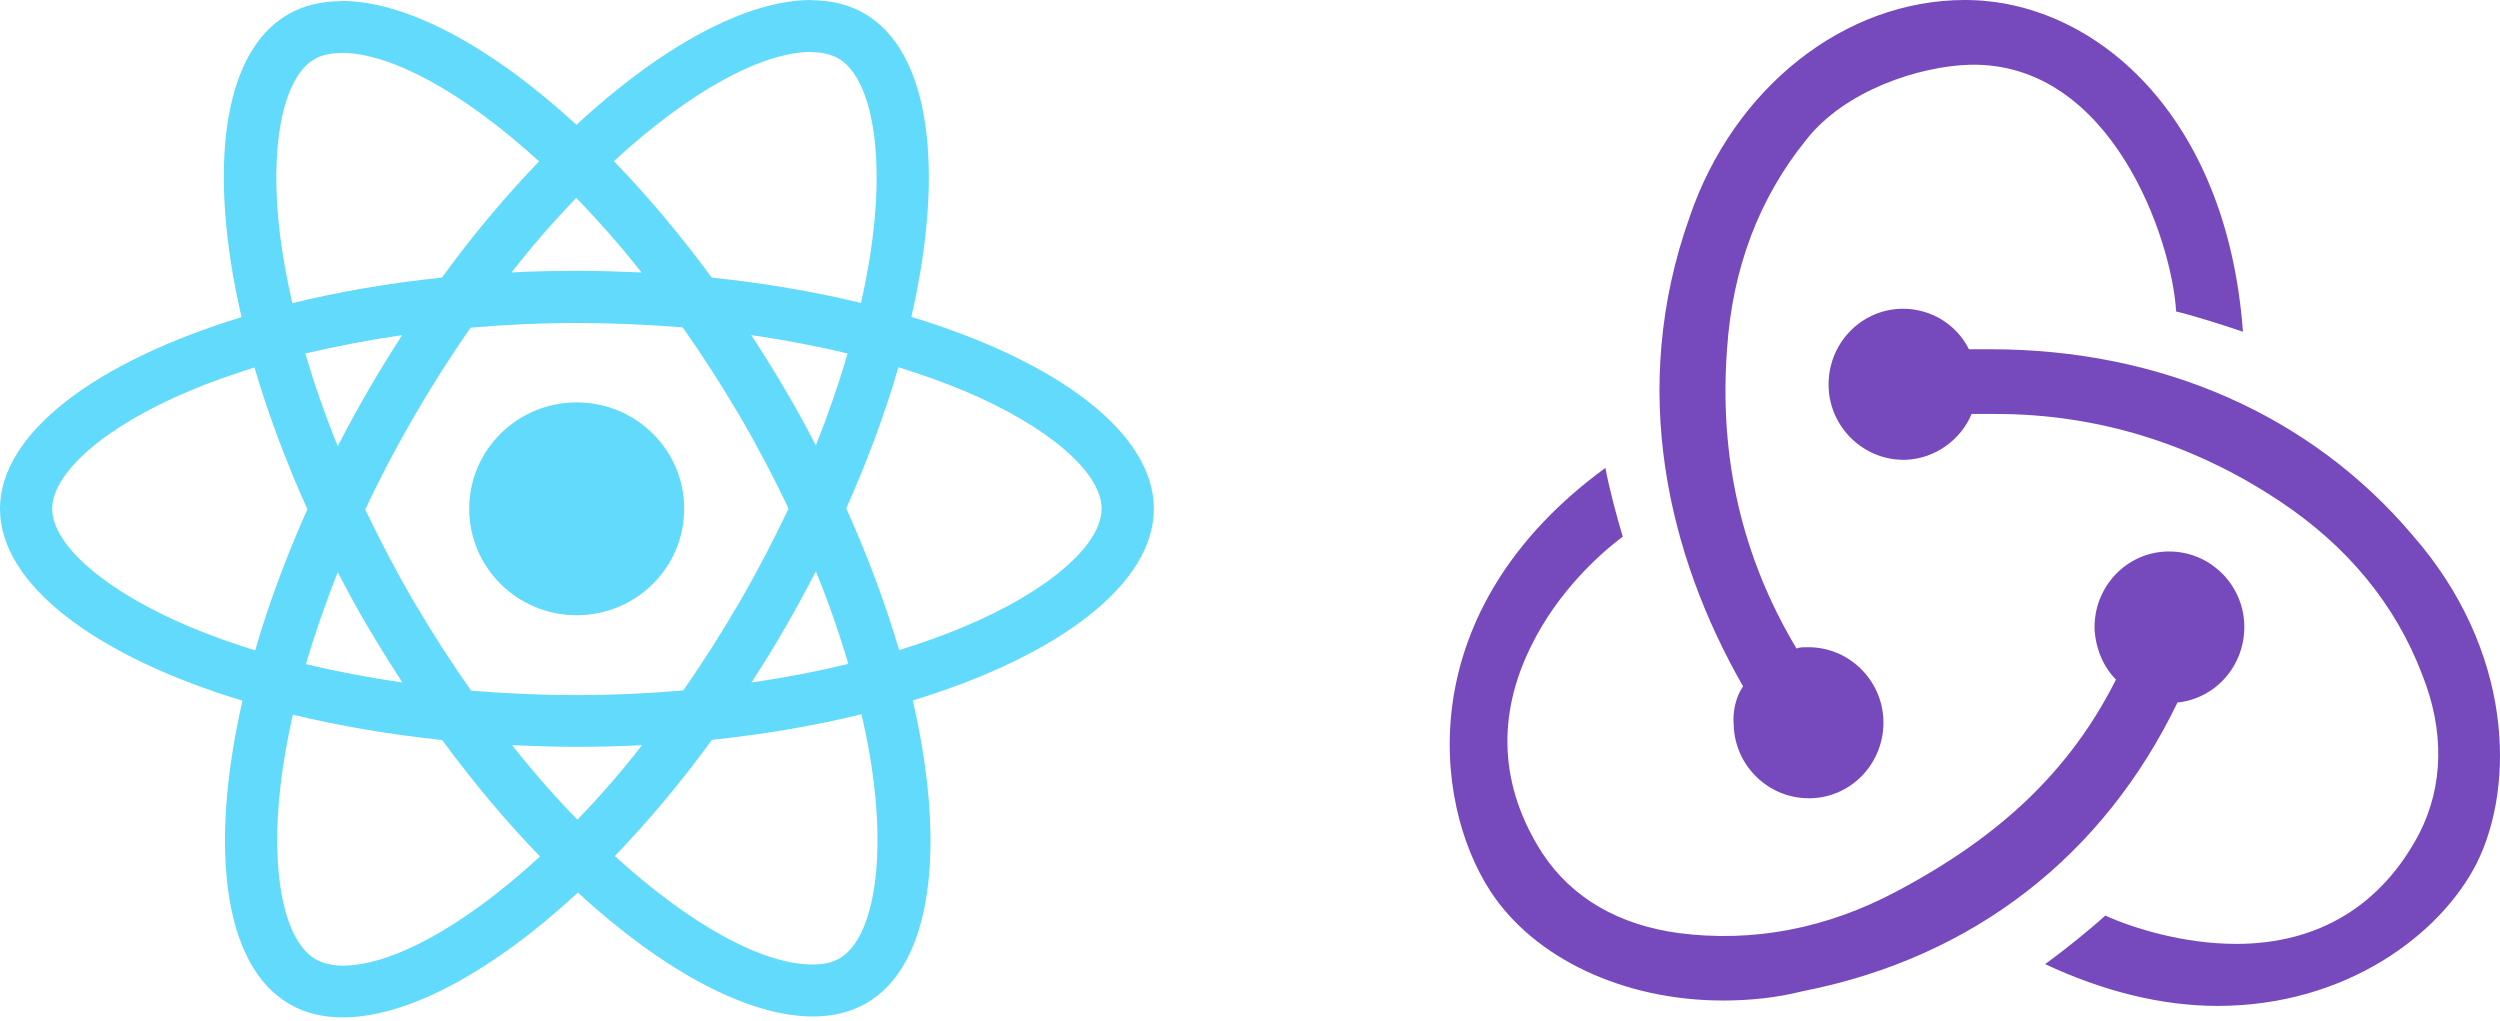
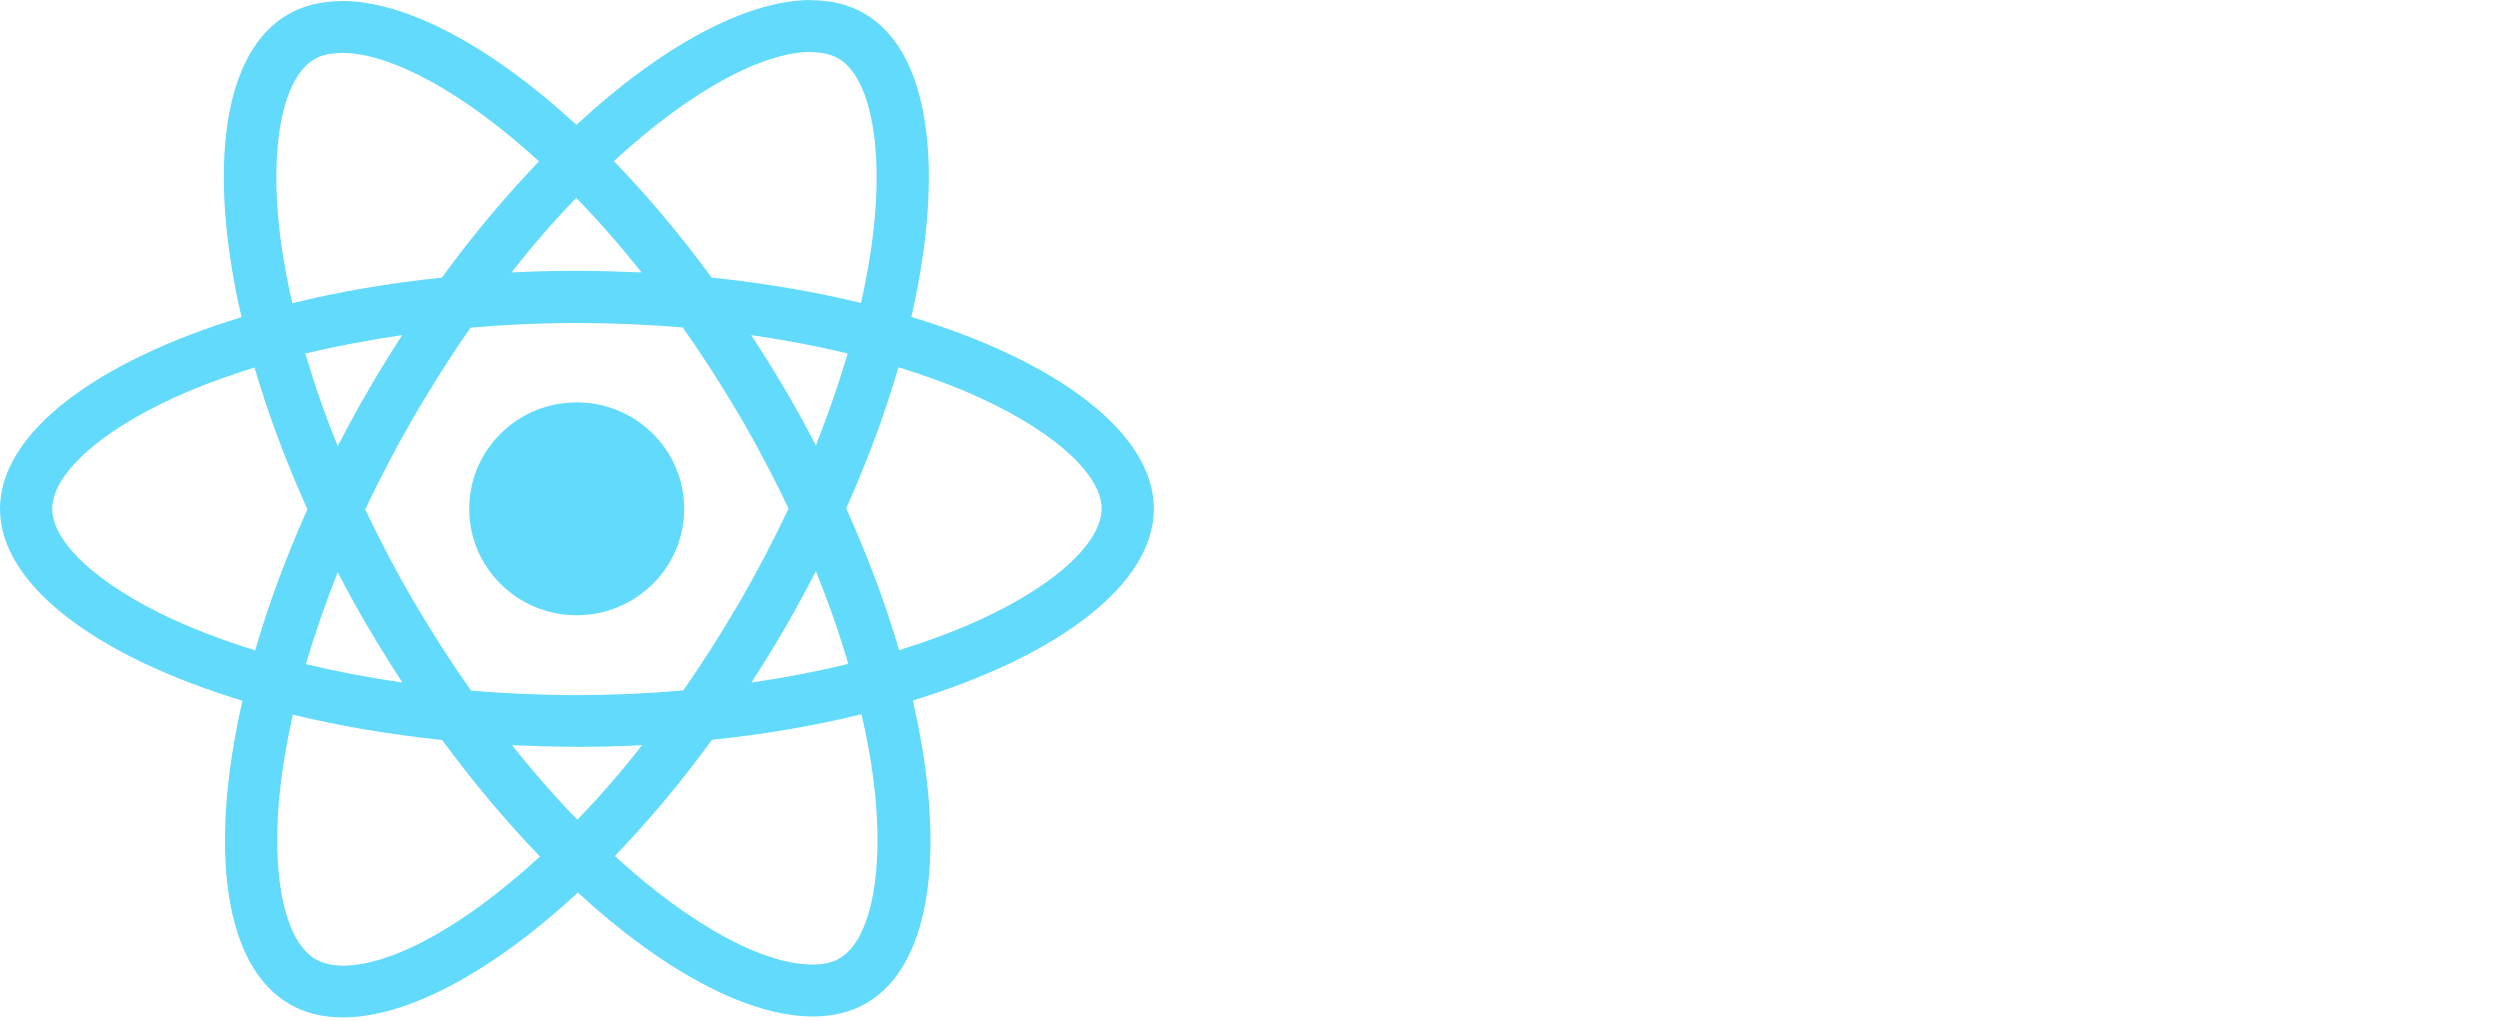
<svg xmlns="http://www.w3.org/2000/svg" width="169" height="69" viewBox="0 0 169 69" fill="none">
  <path d="M78 34.396C78 29.28 71.529 24.431 61.608 21.424C63.898 11.413 62.88 3.447 58.397 0.897C57.363 0.299 56.155 0.016 54.835 0.016V3.526C55.567 3.526 56.155 3.668 56.648 3.935C58.81 5.163 59.748 9.839 59.017 15.852C58.842 17.332 58.556 18.89 58.206 20.48C55.09 19.724 51.687 19.142 48.11 18.764C45.964 15.852 43.738 13.207 41.496 10.893C46.679 6.124 51.544 3.51 54.851 3.51V0C50.479 0 44.755 3.085 38.968 8.438C33.181 3.117 27.457 0.063 23.085 0.063V3.573C26.376 3.573 31.257 6.171 36.44 10.909C34.214 13.223 31.989 15.852 29.874 18.764C26.281 19.142 22.878 19.724 19.762 20.496C19.397 18.922 19.126 17.395 18.936 15.931C18.188 9.917 19.11 5.242 21.257 3.998C21.734 3.715 22.354 3.589 23.085 3.589V0.079C21.75 0.079 20.541 0.362 19.492 0.96C15.024 3.51 14.023 11.46 16.328 21.44C6.439 24.463 0 29.295 0 34.396C0 39.512 6.471 44.36 16.392 47.367C14.102 57.379 15.12 65.344 19.603 67.894C20.637 68.492 21.845 68.775 23.181 68.775C27.553 68.775 33.276 65.69 39.064 60.338C44.851 65.659 50.574 68.713 54.947 68.713C56.282 68.713 57.49 68.429 58.54 67.831C63.007 65.281 64.009 57.331 61.704 47.351C71.561 44.344 78 39.496 78 34.396ZM57.3 23.896C56.711 25.927 55.98 28.02 55.153 30.114C54.501 28.855 53.818 27.595 53.071 26.336C52.339 25.076 51.56 23.849 50.781 22.652C53.039 22.983 55.217 23.392 57.3 23.896ZM50.018 40.661C48.778 42.786 47.506 44.801 46.186 46.674C43.817 46.879 41.417 46.989 39 46.989C36.599 46.989 34.199 46.879 31.846 46.69C30.526 44.817 29.238 42.817 27.998 40.708C26.79 38.646 25.693 36.552 24.691 34.443C25.677 32.334 26.79 30.224 27.982 28.162C29.222 26.037 30.494 24.022 31.814 22.149C34.183 21.944 36.583 21.834 39 21.834C41.401 21.834 43.801 21.944 46.154 22.133C47.474 24.006 48.762 26.005 50.002 28.115C51.21 30.177 52.307 32.27 53.309 34.38C52.307 36.489 51.21 38.599 50.018 40.661ZM55.153 38.614C56.012 40.724 56.743 42.833 57.347 44.88C55.265 45.383 53.071 45.808 50.797 46.139C51.576 44.927 52.355 43.683 53.086 42.408C53.818 41.149 54.501 39.874 55.153 38.614ZM39.032 55.411C37.553 53.9 36.075 52.215 34.612 50.373C36.043 50.436 37.505 50.484 38.984 50.484C40.479 50.484 41.957 50.452 43.404 50.373C41.973 52.215 40.495 53.9 39.032 55.411ZM27.203 46.139C24.945 45.808 22.767 45.399 20.684 44.895C21.273 42.865 22.004 40.771 22.831 38.677C23.483 39.937 24.166 41.196 24.914 42.455C25.661 43.715 26.424 44.943 27.203 46.139ZM38.952 13.38C40.431 14.892 41.91 16.576 43.372 18.418C41.941 18.355 40.479 18.308 39 18.308C37.505 18.308 36.027 18.339 34.58 18.418C36.011 16.576 37.49 14.892 38.952 13.38ZM27.187 22.652C26.408 23.864 25.629 25.108 24.898 26.383C24.166 27.642 23.483 28.902 22.831 30.161C21.972 28.052 21.241 25.942 20.637 23.896C22.72 23.408 24.914 22.983 27.187 22.652ZM12.799 42.361C7.17 39.984 3.53 36.867 3.53 34.396C3.53 31.924 7.17 28.792 12.799 26.43C14.166 25.848 15.66 25.328 17.203 24.84C18.109 27.926 19.301 31.137 20.78 34.427C19.317 37.701 18.141 40.897 17.25 43.967C15.676 43.479 14.182 42.943 12.799 42.361ZM21.352 64.856C19.19 63.628 18.252 58.953 18.983 52.939C19.158 51.46 19.444 49.901 19.794 48.311C22.91 49.067 26.313 49.649 29.89 50.027C32.036 52.939 34.262 55.584 36.504 57.898C31.321 62.668 26.456 65.281 23.149 65.281C22.433 65.265 21.829 65.123 21.352 64.856ZM59.064 52.861C59.812 58.874 58.889 63.549 56.743 64.793C56.266 65.076 55.646 65.202 54.915 65.202C51.624 65.202 46.743 62.605 41.56 57.867C43.786 55.553 46.011 52.924 48.126 50.011C51.719 49.634 55.121 49.051 58.238 48.28C58.603 49.87 58.889 51.397 59.064 52.861ZM65.186 42.361C63.818 42.943 62.324 43.463 60.782 43.951C59.875 40.865 58.683 37.654 57.204 34.364C58.667 31.09 59.843 27.894 60.734 24.825C62.308 25.313 63.802 25.848 65.201 26.43C70.83 28.807 74.47 31.924 74.47 34.396C74.454 36.867 70.814 40 65.186 42.361Z" fill="#61DAFB" />
  <path d="M38.984 41.59C42.997 41.59 46.25 38.369 46.25 34.396C46.25 30.422 42.997 27.202 38.984 27.202C34.972 27.202 31.719 30.422 31.719 34.396C31.719 38.369 34.972 41.59 38.984 41.59Z" fill="#61DAFB" />
-   <path d="M147.196 47.491C149.816 47.217 151.803 44.938 151.713 42.204C151.623 39.469 149.364 37.281 146.653 37.281H146.473C143.672 37.373 141.503 39.742 141.594 42.568C141.684 43.936 142.226 45.12 143.039 45.941C139.967 52.048 135.269 56.515 128.222 60.252C123.433 62.804 118.464 63.716 113.495 63.078C109.429 62.531 106.267 60.708 104.279 57.7C101.388 53.233 101.117 48.402 103.556 43.571C105.273 40.107 107.983 37.555 109.7 36.279C109.339 35.094 108.796 33.088 108.525 31.63C95.425 41.201 96.78 54.145 100.755 60.252C103.737 64.81 109.79 67.635 116.476 67.635C118.283 67.635 120.09 67.453 121.897 66.998C133.462 64.719 142.226 57.791 147.196 47.491ZM163.097 36.188C156.231 28.075 146.111 23.609 134.546 23.609H133.101C132.288 21.968 130.571 20.874 128.674 20.874H128.493C125.692 20.965 123.524 23.335 123.614 26.161C123.704 28.895 125.963 31.083 128.674 31.083H128.854C130.842 30.992 132.559 29.716 133.281 27.984H134.908C141.775 27.984 148.28 29.989 154.153 33.909C158.67 36.917 161.923 40.837 163.73 45.576C165.266 49.405 165.175 53.142 163.549 56.333C161.019 61.163 156.773 63.807 151.171 63.807C147.557 63.807 144.124 62.713 142.316 61.893C141.323 62.804 139.516 64.263 138.251 65.174C142.136 66.997 146.111 68 149.906 68C158.58 68 164.995 63.169 167.434 58.338C170.054 53.051 169.873 43.936 163.097 36.188ZM117.199 49.04C117.29 51.775 119.548 53.962 122.259 53.962H122.44C125.24 53.871 127.409 51.501 127.318 48.675C127.228 45.941 124.969 43.753 122.259 43.753H122.078C121.897 43.753 121.626 43.753 121.446 43.844C117.741 37.646 116.205 30.901 116.748 23.608C117.109 18.139 118.916 13.399 122.078 9.479C124.698 6.107 129.758 4.466 133.191 4.375C142.768 4.193 146.834 16.225 147.105 21.056C148.28 21.329 150.267 21.968 151.623 22.423C150.538 7.657 141.503 0 132.83 0C124.698 0 117.199 5.925 114.217 14.676C110.061 26.343 112.772 37.555 117.831 46.397C117.38 47.035 117.109 48.037 117.199 49.04Z" fill="#764ABC" />
</svg>